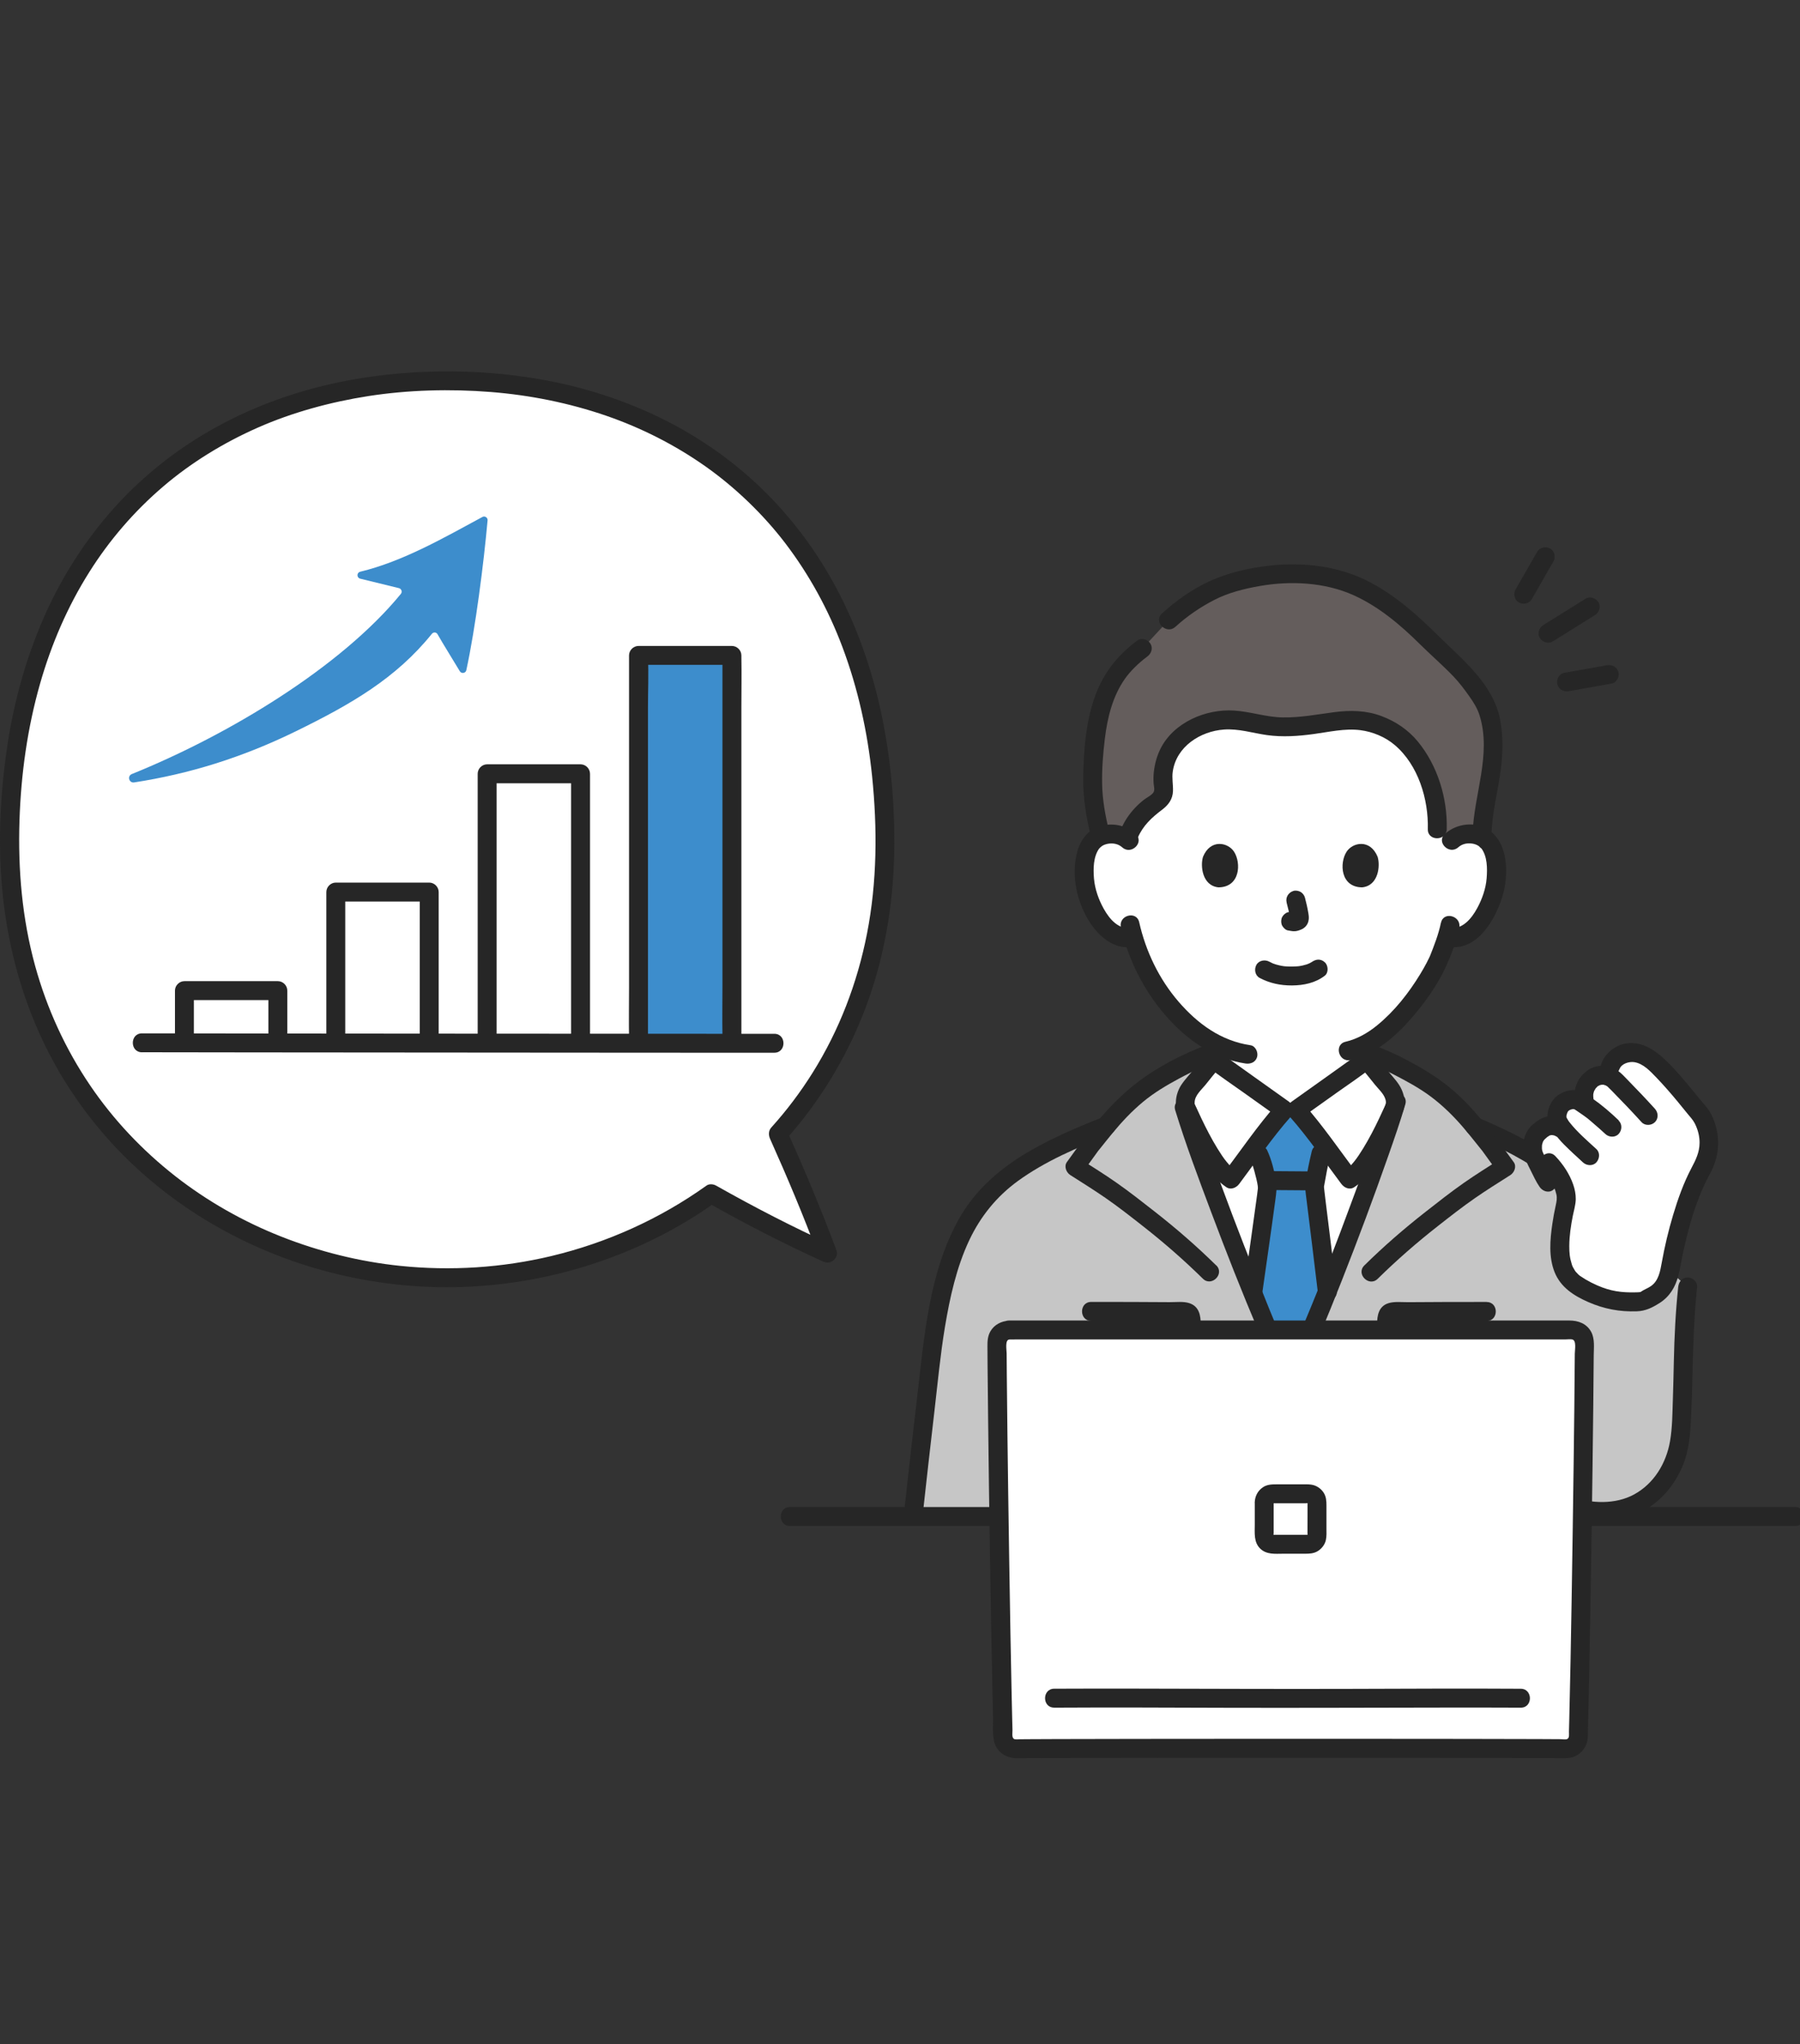
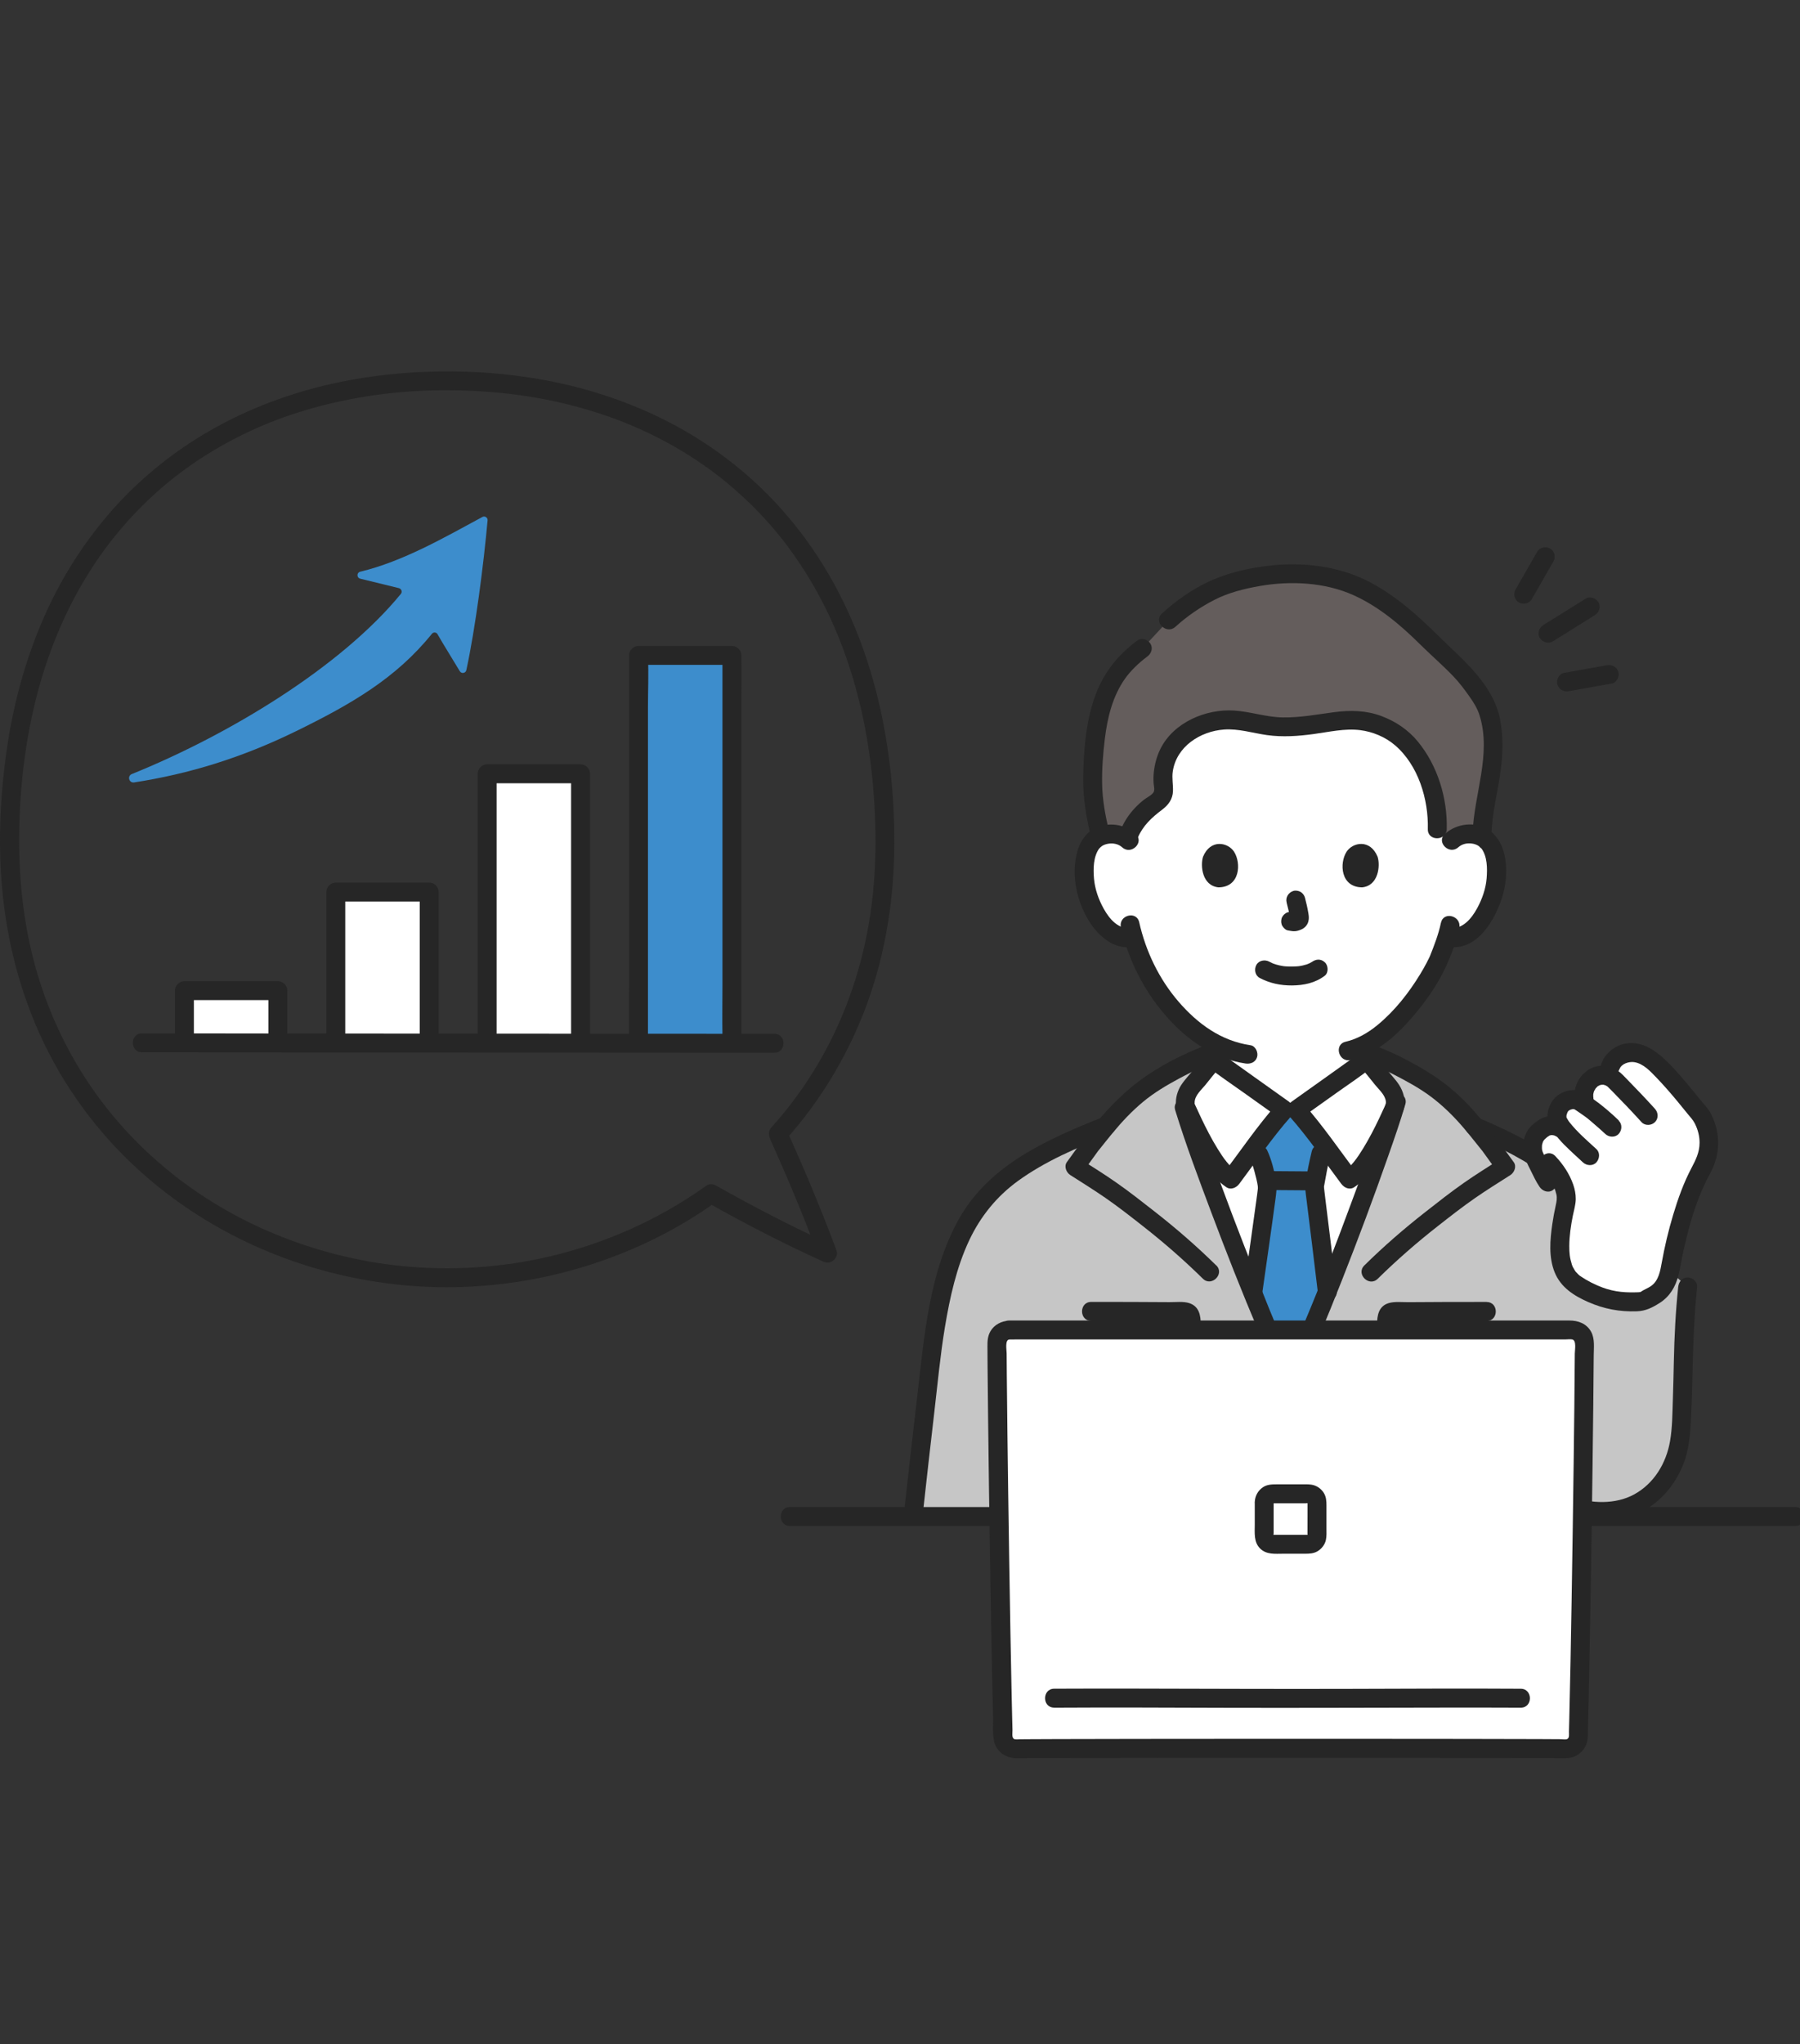
<svg xmlns="http://www.w3.org/2000/svg" width="133" height="151" viewBox="0 0 133 151" fill="none">
  <rect x="0" y="0" width="133" height="151" fill="#333333" stroke="none" />
  <g clip-path="url(#clip0_207_1833)">
    <path d="M90.708 90.767C89.342 87.197 88.081 83.687 87.51 81.82H87.641C87.466 81.351 87.69 80.698 87.999 80.343C88.52 79.74 89.176 78.869 89.706 78.275C89.933 78.458 94.538 81.732 94.888 81.98H95.788C96.137 81.732 100.742 78.456 100.969 78.275C101.502 78.869 102.158 79.743 102.676 80.343C102.982 80.698 103.209 81.348 103.034 81.82C101.642 86.317 97.151 98.233 95.555 101.174H95.089C94.165 99.5 92.359 95.09 90.705 90.767H90.708Z" fill="white" />
    <path d="M106.193 61.245C106.246 59.687 105.887 58.123 105.147 56.655C104.734 55.834 104.186 55.03 103.353 54.383C102.52 53.737 101.367 53.259 100.126 53.206C99.52 53.18 98.914 53.256 98.32 53.34C96.87 53.547 95.39 53.809 93.931 53.641C92.958 53.527 92.037 53.224 91.053 53.18C89.442 53.11 87.881 53.783 86.996 54.727C86.11 55.671 85.836 56.847 85.938 57.975C85.967 58.28 86.017 58.598 85.839 58.877C85.702 59.093 85.443 59.256 85.207 59.428C84.231 60.127 83.559 61.033 83.305 61.994C82.935 61.7 82.472 61.586 82.073 61.601C81.106 61.636 80.695 62.157 80.521 62.463C79.993 63.378 80.017 65.064 80.369 66.107C80.62 66.847 81.03 67.977 82.021 68.787C82.46 69.145 83.122 69.372 83.733 69.215C84.182 70.738 84.995 72.579 86.422 74.286C87.447 75.512 88.522 76.45 89.704 77.07C89.704 77.743 89.704 78.27 89.704 78.27C89.931 78.454 94.537 81.728 94.886 81.975H95.786C96.136 81.728 100.741 78.451 100.968 78.27V77.091C103.764 75.582 105.972 71.781 106.371 70.694C106.508 70.409 106.732 69.818 106.915 69.215C107.012 69.232 107.067 69.241 107.067 69.241C107.641 69.337 108.244 69.118 108.651 68.784C109.642 67.974 110.052 66.844 110.303 66.104C110.658 65.061 110.679 63.375 110.151 62.46C109.974 62.154 109.563 61.63 108.599 61.598C108.156 61.583 107.638 61.72 107.253 62.09L106.19 61.245H106.193Z" fill="white" />
    <path d="M100.97 78.275C101.503 78.87 102.158 79.743 102.676 80.344C102.982 80.699 103.209 81.348 103.035 81.82L103.166 81.389C101.948 85.502 97.206 98.134 95.555 101.172H95.089C93.402 98.114 88.771 85.942 87.51 81.817H87.641C87.466 81.348 87.691 80.696 87.999 80.341C88.521 79.738 89.176 78.867 89.706 78.273L89.287 77.882L88.579 78.156C87.332 78.739 85.672 79.621 84.79 80.259C83.432 81.241 82.564 82.173 81.743 83.166C77.514 84.847 73.957 86.536 71.918 89.632C70.482 91.814 69.626 94.694 69.046 98.449C68.627 101.673 68.004 107.094 67.479 111.885L67.465 112.022C80.339 112.022 103.967 112.022 119.547 112.022C119.547 111.716 119.547 111.521 119.547 111.521C121.67 111.195 123.377 109.369 123.927 107.292C124.178 106.339 124.222 105.349 124.265 104.365C124.428 100.578 124.309 98.702 124.699 95.061L115.023 86.536C113.305 85.228 111.225 84.15 108.974 83.218C108.141 82.205 107.267 81.261 105.886 80.262C105.004 79.624 103.343 78.742 102.097 78.159L101.304 77.885L100.97 78.275Z" fill="#C6C6C6" />
    <path d="M97.753 96.202C97.858 95.945 97.963 95.683 98.067 95.415C97.636 91.754 97.127 87.816 97.127 87.688C97.127 87.443 97.456 85.815 97.593 85.241C97.593 85.241 97.66 84.962 97.77 84.496C97.01 83.491 96.224 82.471 95.787 81.982H94.887C94.418 82.509 93.544 83.642 92.734 84.717C92.921 85.101 93.031 85.329 93.031 85.329C93.218 85.716 93.634 87.289 93.643 87.729C93.646 87.941 93.11 91.681 92.568 95.5C93.585 98.002 94.511 100.122 95.088 101.171H95.554C96.061 100.242 96.856 98.412 97.75 96.202H97.753Z" fill="#3D8DCC" />
    <path d="M68.179 111.883C68.456 109.364 68.739 106.844 69.033 104.328C69.278 102.23 69.473 100.113 69.819 98.03C70.183 95.843 70.673 93.609 71.625 91.593C72.452 89.849 73.641 88.378 75.205 87.239C77.247 85.756 79.603 84.766 81.933 83.837C82.283 83.697 82.53 83.371 82.422 82.978C82.329 82.643 81.916 82.349 81.563 82.488C77.462 84.119 73.099 86.016 70.847 90.052C68.634 94.022 68.293 98.738 67.772 103.163C67.428 106.066 67.102 108.973 66.784 111.88C66.743 112.256 67.134 112.579 67.483 112.579C67.894 112.579 68.141 112.256 68.182 111.88L68.179 111.883Z" fill="#262626" />
    <path d="M132.651 111.32H58.368C57.468 111.32 57.468 112.718 58.368 112.718H132.651C133.551 112.718 133.551 111.32 132.651 111.32Z" fill="#262626" />
    <path d="M124.001 95.06C123.806 96.892 123.718 98.724 123.678 100.565C123.657 101.509 123.637 102.452 123.605 103.399C123.57 104.413 123.57 105.449 123.398 106.451C123.115 108.077 122.221 109.58 120.745 110.386C119.364 111.141 117.552 111.077 116.108 110.544C114.479 109.941 113.029 108.884 111.68 107.817C111.383 107.584 110.981 107.529 110.693 107.817C110.451 108.059 110.396 108.572 110.693 108.805C112.056 109.883 113.46 110.902 115.056 111.61C116.745 112.361 118.755 112.612 120.535 111.997C122.329 111.377 123.681 109.912 124.374 108.17C124.784 107.136 124.886 106.003 124.942 104.902C124.997 103.81 125.029 102.717 125.052 101.622C125.102 99.429 125.169 97.244 125.399 95.06C125.44 94.684 125.049 94.361 124.7 94.361C124.289 94.361 124.042 94.681 124.001 95.06Z" fill="#262626" />
    <path d="M108.785 83.887C110.855 84.746 112.88 85.783 114.674 87.137C114.977 87.364 115.455 87.184 115.629 86.887C115.839 86.528 115.682 86.159 115.379 85.931C113.483 84.498 111.342 83.447 109.157 82.541C108.808 82.395 108.388 82.698 108.298 83.03C108.187 83.432 108.435 83.744 108.787 83.889L108.785 83.887Z" fill="#262626" />
    <path d="M89.212 77.779C88.874 78.161 88.557 78.557 88.24 78.956C87.925 79.349 87.555 79.725 87.278 80.147C87.002 80.57 86.844 81.12 86.894 81.624C86.923 81.907 87.028 82.145 87.144 82.399C87.686 83.59 88.254 84.781 88.974 85.88C89.422 86.561 89.926 87.24 90.613 87.694C90.954 87.918 91.353 87.732 91.569 87.444C92.821 85.772 94.004 84.036 95.381 82.475C95.699 82.116 95.62 81.647 95.239 81.376C94.368 80.759 93.5 80.142 92.632 79.521C92.07 79.119 91.507 78.72 90.948 78.318C90.756 78.181 90.564 78.041 90.372 77.905C90.29 77.846 89.926 77.567 90.197 77.782C89.903 77.546 89.498 77.494 89.209 77.782C88.965 78.027 88.912 78.534 89.209 78.77C90.063 79.448 90.977 80.054 91.863 80.686C92.748 81.318 93.64 81.953 94.531 82.585L94.388 81.487C92.929 83.139 91.677 84.977 90.354 86.739L91.309 86.488C91.275 86.465 91.243 86.442 91.207 86.418C91.263 86.462 91.26 86.459 91.196 86.407C91.126 86.346 91.056 86.284 90.992 86.217C90.867 86.092 90.747 85.958 90.634 85.821C90.404 85.542 90.165 85.175 89.955 84.834C89.515 84.117 89.128 83.366 88.767 82.609C88.641 82.344 88.519 82.079 88.397 81.811C88.356 81.723 88.309 81.633 88.274 81.543C88.266 81.522 88.251 81.502 88.245 81.481C88.28 81.636 88.269 81.42 88.272 81.385C88.306 80.89 88.778 80.491 89.067 80.136C89.437 79.675 89.801 79.212 90.194 78.77C90.788 78.097 89.804 77.106 89.207 77.782L89.212 77.779Z" fill="#262626" />
    <path d="M100.479 78.77C100.87 79.213 101.237 79.676 101.606 80.136C101.895 80.495 102.367 80.894 102.402 81.386C102.402 81.421 102.39 81.636 102.428 81.482C102.422 81.502 102.407 81.523 102.399 81.543C102.364 81.633 102.317 81.721 102.276 81.811C102.154 82.079 102.032 82.344 101.906 82.609C101.545 83.369 101.158 84.118 100.718 84.835C100.508 85.175 100.27 85.542 100.039 85.822C99.926 85.959 99.809 86.093 99.681 86.218C99.614 86.282 99.547 86.346 99.477 86.407C99.413 86.46 99.41 86.463 99.466 86.419C99.434 86.442 99.399 86.466 99.364 86.489L100.319 86.739C99 84.98 97.744 83.139 96.285 81.488L96.142 82.586C97.034 81.954 97.922 81.319 98.81 80.687C99.699 80.055 100.613 79.449 101.464 78.77C101.761 78.534 101.708 78.028 101.464 77.783C101.172 77.492 100.771 77.547 100.476 77.783C100.744 77.57 100.383 77.847 100.302 77.905C100.109 78.045 99.917 78.182 99.725 78.319C99.166 78.721 98.603 79.123 98.041 79.522C97.173 80.139 96.305 80.76 95.434 81.377C95.053 81.648 94.977 82.117 95.292 82.475C96.669 84.036 97.852 85.772 99.105 87.444C99.32 87.733 99.716 87.922 100.06 87.695C101.283 86.885 102.046 85.408 102.699 84.135C102.97 83.608 103.22 83.075 103.465 82.536C103.532 82.388 103.605 82.239 103.669 82.088C103.875 81.581 103.791 81.001 103.578 80.509C103.354 79.988 102.938 79.58 102.585 79.146C102.215 78.686 101.851 78.223 101.458 77.78C100.861 77.104 99.873 78.097 100.471 78.767L100.479 78.77Z" fill="#262626" />
    <path d="M96.992 86.529C95.912 86.529 94.831 86.505 93.751 86.505C93.383 86.505 93.034 86.826 93.051 87.204C93.069 87.583 93.357 87.903 93.751 87.903C94.831 87.903 95.912 87.927 96.992 87.927C97.359 87.927 97.709 87.606 97.691 87.228C97.674 86.849 97.385 86.529 96.992 86.529Z" fill="#262626" />
    <path d="M96.921 85.055C96.743 85.801 96.583 86.561 96.472 87.319C96.408 87.758 96.481 88.163 96.536 88.606C96.816 90.875 97.101 93.147 97.369 95.419C97.413 95.794 97.658 96.118 98.068 96.118C98.412 96.118 98.811 95.797 98.767 95.419C98.502 93.17 98.22 90.924 97.943 88.679C97.911 88.419 97.879 88.157 97.85 87.898C97.844 87.837 97.835 87.773 97.83 87.712C97.83 87.697 97.83 87.68 97.83 87.665C97.806 87.499 97.803 87.787 97.83 87.639C97.961 86.899 98.098 86.159 98.269 85.428C98.476 84.554 97.128 84.179 96.921 85.055Z" fill="#262626" />
    <path d="M92.428 85.683C92.457 85.744 92.452 85.733 92.414 85.645C92.428 85.683 92.443 85.721 92.454 85.756C92.475 85.823 92.498 85.89 92.522 85.954C92.58 86.14 92.635 86.33 92.688 86.519C92.79 86.892 92.888 87.27 92.944 87.655C92.924 87.509 92.947 87.704 92.944 87.76C92.944 87.818 92.932 87.873 92.926 87.932C92.915 88.039 92.9 88.147 92.886 88.255C92.877 88.325 92.868 88.395 92.856 88.468C92.854 88.491 92.824 88.709 92.839 88.599C92.545 90.795 92.224 92.988 91.913 95.184C91.86 95.557 92.003 95.936 92.402 96.043C92.728 96.134 93.209 95.933 93.261 95.554C93.588 93.247 93.925 90.943 94.234 88.636C94.301 88.138 94.365 87.719 94.278 87.218C94.15 86.464 93.955 85.671 93.634 84.975C93.477 84.632 92.982 84.547 92.679 84.725C92.326 84.931 92.268 85.336 92.428 85.68V85.683Z" fill="#262626" />
    <path d="M102.494 81.204C101.733 83.767 100.796 86.286 99.866 88.791C98.76 91.788 97.615 94.777 96.374 97.722C96.403 97.655 96.313 97.87 96.301 97.896C96.269 97.972 96.234 98.051 96.202 98.129C96.135 98.29 96.065 98.447 95.996 98.607C95.87 98.895 95.742 99.184 95.611 99.472C95.404 99.927 95.192 100.381 94.953 100.821L95.556 100.474H95.09L95.692 100.818C94.519 98.68 93.697 96.463 92.8 94.218C91.624 91.276 90.496 88.311 89.433 85.325C88.996 84.102 88.565 82.873 88.184 81.632C87.921 80.776 86.57 81.14 86.835 82.005C87.616 84.547 88.559 87.047 89.494 89.537C90.607 92.493 91.757 95.441 93.004 98.345C93.464 99.417 93.924 100.5 94.487 101.526C94.603 101.741 94.848 101.869 95.09 101.872H95.556C95.794 101.875 96.045 101.741 96.159 101.529C96.639 100.637 97.038 99.702 97.437 98.77C98.037 97.369 98.608 95.957 99.165 94.538C100.362 91.5 101.506 88.442 102.584 85.363C103.024 84.111 103.461 82.852 103.836 81.579C104.093 80.714 102.744 80.344 102.488 81.207L102.494 81.204Z" fill="#262626" />
    <path d="M109.844 96.169C107.91 96.169 105.973 96.169 104.039 96.187C103.581 96.19 103.031 96.123 102.594 96.26C101.866 96.487 101.752 97.168 101.749 97.83C101.749 98.444 101.738 99.059 101.749 99.671C101.761 100.396 102.218 100.938 102.961 100.984C104.193 101.063 105.448 101.004 106.683 101.004C107.583 101.004 107.583 99.606 106.683 99.606C105.731 99.606 104.776 99.601 103.823 99.595C103.599 99.595 103.375 99.592 103.15 99.589C103.118 99.589 103.037 99.574 103.008 99.589C102.906 99.638 103.025 99.554 103.054 99.612C103.054 99.609 103.153 99.729 103.136 99.723C103.153 99.802 103.159 99.784 103.15 99.671V99.569C103.15 99.044 103.15 98.523 103.15 97.999C103.15 97.87 103.15 97.742 103.15 97.614C103.15 97.57 103.162 97.506 103.15 97.466C103.121 97.355 103.165 97.48 103.124 97.512C103.028 97.588 102.9 97.594 103.072 97.6C103.162 97.6 103.255 97.6 103.345 97.597C103.768 97.591 104.193 97.588 104.615 97.585C105.539 97.579 106.459 97.576 107.382 97.573C108.204 97.573 109.025 97.573 109.847 97.573C110.747 97.573 110.747 96.175 109.847 96.175L109.844 96.169Z" fill="#262626" />
    <path d="M80.626 97.569C82.17 97.569 83.714 97.569 85.254 97.577C85.677 97.577 86.099 97.583 86.522 97.586C86.696 97.586 86.871 97.589 87.046 97.592C87.139 97.592 87.232 97.592 87.325 97.595C87.363 97.595 87.401 97.595 87.439 97.595C87.544 97.6 87.538 97.595 87.419 97.574C87.363 97.49 87.34 97.338 87.323 97.51C87.314 97.612 87.323 97.723 87.323 97.825C87.323 98.099 87.323 98.372 87.323 98.646C87.323 98.879 87.323 99.115 87.323 99.348C87.323 99.45 87.308 99.564 87.323 99.666C87.314 99.794 87.323 99.797 87.349 99.671C87.386 99.613 87.439 99.584 87.509 99.584C87.133 99.622 86.81 99.878 86.81 100.283C86.81 100.633 87.13 101.02 87.509 100.982C88.252 100.909 88.703 100.414 88.721 99.668C88.735 99.057 88.721 98.439 88.721 97.828C88.721 97.161 88.604 96.497 87.876 96.258C87.442 96.115 86.883 96.188 86.431 96.185C84.497 96.168 82.56 96.168 80.626 96.168C79.726 96.168 79.726 97.566 80.626 97.566V97.569Z" fill="#262626" />
    <path d="M96 105.196V101.174C96 100.807 95.679 100.457 95.301 100.475C94.922 100.492 94.602 100.781 94.602 101.174V105.196C94.602 105.563 94.922 105.913 95.301 105.895C95.679 105.878 96 105.589 96 105.196Z" fill="#262626" />
    <path d="M101.8 94.457C103.204 93.077 104.683 91.786 106.233 90.572C107.142 89.858 108.053 89.144 109.003 88.486C109.853 87.898 110.727 87.353 111.598 86.8C111.892 86.61 112.079 86.159 111.848 85.844C111.045 84.732 110.235 83.639 109.355 82.585C108.621 81.703 107.82 80.884 106.917 80.173C106.009 79.454 105.027 78.868 104.005 78.33C103.183 77.896 102.368 77.514 101.491 77.211C100.64 76.917 100.273 78.266 101.118 78.56C101.357 78.641 101.596 78.72 101.832 78.807C101.89 78.828 101.922 78.845 101.84 78.807C101.957 78.86 102.073 78.918 102.19 78.973C102.455 79.102 102.717 79.233 102.976 79.367C103.911 79.85 104.852 80.354 105.697 80.983C106.594 81.65 107.395 82.436 108.12 83.284C108.461 83.68 108.787 84.088 109.113 84.496C109.195 84.598 109.277 84.7 109.358 84.802C109.393 84.845 109.428 84.889 109.466 84.936C109.48 84.95 109.6 85.102 109.504 84.976C109.542 85.026 109.577 85.078 109.614 85.131L110.64 86.549L110.89 85.594C109.984 86.174 109.07 86.742 108.184 87.359C107.209 88.04 106.271 88.78 105.333 89.514C103.751 90.752 102.239 92.063 100.809 93.473C100.169 94.105 101.156 95.092 101.797 94.46L101.8 94.457Z" fill="#262626" />
    <path d="M89.864 93.47C88.431 92.061 86.922 90.75 85.34 89.512C84.402 88.778 83.464 88.038 82.489 87.357C81.606 86.739 80.692 86.171 79.783 85.592L80.033 86.547L80.919 85.321C80.986 85.23 81.05 85.14 81.114 85.05C81.129 85.029 81.143 85.009 81.158 84.989C81.166 84.977 81.187 84.951 81.152 84.997C81.102 85.061 81.23 84.904 81.242 84.89C81.574 84.476 81.903 84.059 82.241 83.652C82.914 82.839 83.636 82.073 84.449 81.397C85.267 80.716 86.176 80.177 87.111 79.673C87.662 79.376 88.227 79.105 88.786 78.825C88.888 78.773 88.704 78.852 88.853 78.793C88.931 78.761 89.007 78.732 89.086 78.703L89.473 78.555C89.826 78.418 90.067 78.086 89.963 77.695C89.869 77.36 89.456 77.069 89.103 77.206C87.356 77.882 85.605 78.761 84.111 79.897C82.468 81.147 81.073 82.734 79.867 84.403L78.83 85.839C78.603 86.154 78.787 86.608 79.081 86.795C79.952 87.351 80.826 87.896 81.676 88.481C82.626 89.139 83.537 89.853 84.446 90.567C85.996 91.781 87.475 93.071 88.879 94.452C89.52 95.084 90.51 94.097 89.867 93.465L89.864 93.47Z" fill="#262626" />
    <path d="M95.362 98.124C86.504 98.189 77.69 98.241 74.559 98.25C74.061 98.25 73.659 98.655 73.662 99.153C73.68 104.238 73.924 121.837 74.114 128.306C74.128 128.801 74.536 129.188 75.031 129.18C77.859 129.136 86.621 129.162 95.365 129.194C104.108 129.165 112.87 129.136 115.698 129.18C116.193 129.188 116.601 128.798 116.616 128.306C116.802 121.837 117.047 104.238 117.067 99.153C117.067 98.655 116.668 98.25 116.17 98.25C113.039 98.238 104.225 98.189 95.368 98.124H95.362Z" fill="white" />
    <path d="M74.557 97.55C73.995 97.582 73.465 97.841 73.177 98.345C72.981 98.689 72.958 99.056 72.961 99.438C72.961 99.921 72.967 100.408 72.97 100.891C72.981 102.208 72.993 103.524 73.011 104.841C73.049 108.225 73.095 111.613 73.15 114.997C73.203 118.277 73.255 121.554 73.328 124.83C73.343 125.492 73.357 126.153 73.375 126.814C73.389 127.397 73.322 128.064 73.456 128.632C73.646 129.435 74.359 129.878 75.151 129.872C75.335 129.872 75.516 129.869 75.699 129.867C77.205 129.858 78.711 129.855 80.219 129.852C82.62 129.846 85.02 129.846 87.42 129.843C90.239 129.843 93.059 129.84 95.878 129.843C98.683 129.843 101.488 129.843 104.29 129.846C106.606 129.846 108.921 129.852 111.237 129.855C112.603 129.858 113.969 129.858 115.335 129.869C115.632 129.869 115.926 129.884 116.215 129.791C116.724 129.628 117.132 129.194 117.266 128.675C117.348 128.361 117.324 128.005 117.333 127.679C117.368 126.389 117.394 125.098 117.42 123.808C117.49 120.435 117.546 117.059 117.595 113.687C117.645 110.381 117.691 107.075 117.726 103.769C117.741 102.563 117.752 101.357 117.758 100.148C117.761 99.572 117.854 98.899 117.569 98.377C117.234 97.766 116.619 97.541 115.961 97.541C114.68 97.539 113.398 97.539 112.116 97.539C109.853 97.539 107.59 97.539 105.327 97.539C102.534 97.539 99.74 97.539 96.947 97.539C94.154 97.539 91.198 97.539 88.323 97.539C85.826 97.539 83.327 97.539 80.831 97.539C79.136 97.539 77.441 97.539 75.746 97.541C75.35 97.541 74.956 97.541 74.56 97.541C73.66 97.541 73.66 98.942 74.56 98.94C75.661 98.937 76.762 98.937 77.863 98.937C79.96 98.937 82.055 98.937 84.152 98.937C86.823 98.937 89.496 98.937 92.167 98.937H100.655C103.224 98.937 105.79 98.937 108.356 98.937C110.244 98.937 112.128 98.937 114.015 98.937C114.572 98.937 115.131 98.937 115.687 98.937C115.836 98.937 116.016 98.91 116.165 98.937C116.503 99.004 116.36 99.711 116.36 99.988C116.343 102.665 116.311 105.342 116.276 108.016C116.232 111.441 116.18 114.863 116.124 118.289C116.075 121.225 116.022 124.161 115.949 127.097C115.944 127.367 115.935 127.638 115.929 127.909C115.923 128.084 115.982 128.366 115.801 128.454C115.682 128.512 115.443 128.468 115.306 128.466C114.779 128.46 114.248 128.46 113.721 128.457C111.875 128.451 110.025 128.448 108.178 128.445C105.636 128.442 103.09 128.439 100.547 128.439C97.739 128.439 94.929 128.439 92.121 128.439C89.476 128.439 86.834 128.439 84.189 128.445C82.142 128.445 80.094 128.451 78.05 128.457C77.385 128.457 76.719 128.46 76.054 128.466C75.836 128.466 75.615 128.466 75.396 128.471C75.256 128.471 74.997 128.515 74.898 128.431C74.752 128.308 74.814 127.976 74.811 127.799C74.802 127.525 74.796 127.248 74.79 126.974C74.776 126.348 74.761 125.719 74.747 125.093C74.715 123.596 74.685 122.098 74.659 120.601C74.598 117.179 74.546 113.756 74.496 110.337C74.455 107.383 74.417 104.43 74.391 101.477C74.388 100.976 74.382 100.472 74.38 99.971C74.38 99.735 74.24 98.966 74.575 98.945C75.469 98.893 75.475 97.495 74.575 97.547L74.557 97.55Z" fill="#262626" />
    <path d="M77.894 126.138C82.167 126.112 86.44 126.135 90.71 126.147C95.885 126.161 101.061 126.138 106.237 126.132C108.282 126.129 110.324 126.126 112.368 126.138C113.268 126.144 113.268 124.746 112.368 124.74C108.192 124.714 104.018 124.737 99.841 124.749C94.613 124.766 89.387 124.74 84.159 124.731C82.071 124.728 79.982 124.725 77.894 124.737C76.994 124.743 76.994 126.141 77.894 126.135V126.138Z" fill="#262626" />
    <path d="M92.713 110.968C92.713 111.516 92.713 112.064 92.713 112.611C92.713 113.229 92.628 113.907 93.109 114.382C93.575 114.845 94.213 114.769 94.81 114.767C95.349 114.767 95.888 114.767 96.426 114.767C96.744 114.767 97.05 114.755 97.332 114.595C97.638 114.423 97.891 114.105 97.967 113.762C98.031 113.47 98.011 113.159 98.011 112.862C98.011 112.573 98.011 112.285 98.011 111.997C98.011 111.734 98.011 111.469 98.011 111.207C98.011 110.878 97.993 110.558 97.81 110.269C97.603 109.943 97.265 109.716 96.881 109.664C96.63 109.629 96.374 109.643 96.121 109.643H94.318C93.968 109.643 93.621 109.652 93.319 109.856C92.934 110.115 92.73 110.511 92.71 110.968C92.692 111.335 93.042 111.685 93.409 111.667C93.802 111.65 94.09 111.362 94.108 110.968C94.117 110.791 94.067 111.111 94.12 110.945L94.091 111.018C94.131 110.954 94.125 110.96 94.07 111.035C94.117 111.006 94.149 111 94.044 111.047C94.189 110.98 93.901 111.047 94.064 111.035C93.866 111.053 94.137 111.041 94.187 111.041H96.482C96.54 111.041 96.683 111.018 96.735 111.041L96.654 111.035C96.729 111.059 96.721 111.056 96.63 111.021C96.773 111.079 96.531 110.963 96.648 111.035L96.601 110.974C96.639 111.041 96.639 111.032 96.601 110.945C96.651 111.105 96.616 110.797 96.613 110.968C96.613 111.056 96.613 111.146 96.613 111.236C96.613 111.458 96.613 111.679 96.613 111.903C96.613 112.364 96.613 112.821 96.61 113.281C96.61 113.301 96.624 113.433 96.61 113.447L96.624 113.368C96.619 113.403 96.61 113.435 96.598 113.47C96.63 113.441 96.619 113.336 96.598 113.441L96.645 113.38C96.59 113.433 96.598 113.43 96.671 113.368C96.511 113.409 96.782 113.351 96.674 113.374C96.572 113.398 96.849 113.38 96.674 113.374C96.572 113.374 96.47 113.374 96.368 113.374C95.928 113.374 95.489 113.374 95.049 113.374C94.833 113.374 94.618 113.374 94.402 113.374C94.315 113.374 94.227 113.374 94.14 113.374C94.105 113.374 94.018 113.389 93.989 113.374C94.076 113.389 94.096 113.389 94.044 113.374C93.994 113.36 94.009 113.366 94.091 113.395C93.933 113.328 94.21 113.473 94.07 113.38C94.125 113.456 94.131 113.465 94.091 113.398L94.12 113.47L94.105 113.421C94.088 113.342 94.09 113.354 94.108 113.447C94.088 113.427 94.108 113.258 94.108 113.226C94.108 112.978 94.108 112.731 94.108 112.486C94.108 111.982 94.108 111.478 94.108 110.971C94.108 110.604 93.785 110.255 93.409 110.272C93.03 110.29 92.71 110.578 92.71 110.971L92.713 110.968Z" fill="#262626" />
    <path d="M86.352 45.804C87.381 44.857 89.017 43.782 90.124 43.363C93.876 41.947 98.315 42.017 101.361 43.881C104.443 45.766 104.828 46.669 107.507 49.095C108.259 49.777 108.844 50.61 109.424 51.443C110.376 52.815 110.432 54.95 110.225 56.604C110.009 58.349 109.502 60.061 109.511 61.824C109.281 61.698 108.987 61.608 108.602 61.596C108.16 61.582 107.641 61.719 107.257 62.089L106.194 61.244C106.246 59.686 105.888 58.121 105.148 56.654C104.734 55.832 104.187 55.028 103.354 54.382C102.521 53.735 101.367 53.257 100.126 53.205C99.521 53.179 98.915 53.254 98.321 53.339C96.87 53.546 95.391 53.808 93.931 53.639C92.958 53.525 92.038 53.222 91.053 53.179C89.443 53.109 87.882 53.782 86.996 54.725C86.111 55.669 85.837 56.846 85.939 57.973C85.968 58.279 86.017 58.596 85.84 58.876C85.703 59.091 85.444 59.255 85.208 59.426C84.232 60.128 83.559 61.031 83.306 61.992C82.936 61.698 82.473 61.585 82.074 61.599C81.771 61.611 81.523 61.669 81.319 61.754C80.871 59.98 80.678 58.652 80.748 57.02C80.952 52.185 81.814 49.788 84.407 47.904L86.355 45.807L86.352 45.804Z" fill="#645D5C" />
    <path d="M81.945 61.371C81.665 60.229 81.458 59.084 81.435 57.91C81.414 56.798 81.502 55.671 81.636 54.567C81.828 52.985 82.21 51.447 83.11 50.151C83.514 49.571 84.158 48.948 84.758 48.508C85.061 48.287 85.213 47.902 85.009 47.553C84.834 47.253 84.359 47.078 84.053 47.302C82.664 48.322 81.618 49.595 80.992 51.211C80.243 53.145 80.072 55.353 80.037 57.409C80.013 58.877 80.249 60.322 80.596 61.743C80.809 62.617 82.157 62.247 81.945 61.371Z" fill="#262626" />
    <path d="M86.848 46.301C87.711 45.514 88.695 44.842 89.732 44.309C90.769 43.776 91.957 43.481 93.102 43.283C95.368 42.89 97.885 43.01 100.005 43.962C101.858 44.795 103.451 46.135 104.881 47.55C105.699 48.36 106.576 49.117 107.374 49.945C107.817 50.405 108.198 50.915 108.565 51.433C108.886 51.888 109.165 52.327 109.329 52.86C110.217 55.735 108.906 58.671 108.81 61.555C108.781 62.455 110.179 62.455 110.208 61.555C110.258 60.037 110.651 58.566 110.861 57.069C111.044 55.776 111.091 54.471 110.846 53.181C110.342 50.533 108.105 48.771 106.294 46.98C104.761 45.465 103.165 44.032 101.246 43.015C98.974 41.81 96.28 41.492 93.749 41.789C92.26 41.964 90.757 42.299 89.388 42.925C88.104 43.511 86.898 44.367 85.858 45.313C85.191 45.919 86.181 46.907 86.846 46.301H86.848Z" fill="#262626" />
    <path d="M84.072 61.874C84.459 60.977 85.103 60.386 85.869 59.809C86.335 59.456 86.649 59.037 86.67 58.434C86.687 57.948 86.582 57.476 86.655 56.987C86.923 55.146 88.685 54.013 90.442 53.888C91.525 53.812 92.553 54.147 93.616 54.298C94.767 54.458 95.909 54.377 97.056 54.222C98.189 54.071 99.366 53.788 100.514 53.934C101.428 54.051 102.354 54.435 103.059 55.035C104.792 56.506 105.556 59.037 105.5 61.245C105.477 62.145 106.875 62.145 106.898 61.245C106.957 58.956 106.225 56.556 104.763 54.776C104.055 53.914 103.123 53.287 102.084 52.897C100.959 52.472 99.78 52.449 98.6 52.603C97.333 52.769 96.069 53.014 94.784 52.993C93.564 52.976 92.405 52.565 91.193 52.486C89.099 52.349 86.728 53.357 85.752 55.297C85.475 55.851 85.321 56.424 85.254 57.039C85.225 57.313 85.222 57.587 85.24 57.86C85.254 58.064 85.344 58.361 85.225 58.536C85.076 58.758 84.727 58.912 84.52 59.078C84.284 59.264 84.06 59.465 83.856 59.684C83.448 60.121 83.105 60.616 82.869 61.166C82.72 61.513 82.767 61.915 83.119 62.122C83.413 62.294 83.926 62.221 84.074 61.871L84.072 61.874Z" fill="#262626" />
    <path d="M93.079 72.237C93.821 72.631 94.622 72.797 95.464 72.791C96.332 72.785 97.194 72.607 97.89 72.069C98.179 71.844 98.147 71.314 97.89 71.081C97.585 70.799 97.212 70.839 96.903 71.081C97.118 70.912 96.97 71.029 96.915 71.064C96.868 71.093 96.819 71.122 96.769 71.148C96.705 71.183 96.542 71.221 96.737 71.169C96.67 71.186 96.603 71.221 96.539 71.241C96.355 71.3 96.169 71.338 95.98 71.37C96.085 71.352 96.017 71.364 95.951 71.37C95.895 71.375 95.84 71.378 95.784 71.384C95.653 71.393 95.519 71.396 95.388 71.396C95.269 71.396 95.152 71.39 95.033 71.384C94.978 71.381 94.925 71.375 94.87 71.37C94.847 71.37 94.646 71.332 94.814 71.364C94.64 71.332 94.465 71.3 94.293 71.247C94.22 71.227 94.15 71.201 94.078 71.174C93.909 71.116 94.203 71.236 94.049 71.163C93.958 71.119 93.871 71.075 93.783 71.032C93.46 70.86 93.009 70.939 92.828 71.282C92.656 71.606 92.735 72.057 93.079 72.237Z" fill="#262626" />
    <path d="M95.067 66.672C95.169 67.062 95.268 67.455 95.327 67.854L95.3 67.668C95.306 67.723 95.309 67.776 95.306 67.831L95.332 67.645C95.33 67.671 95.324 67.694 95.315 67.717L95.385 67.551C95.376 67.569 95.37 67.584 95.359 67.598L95.469 67.455C95.458 67.47 95.446 67.481 95.431 67.493L95.574 67.382C95.545 67.403 95.513 67.417 95.481 67.432L95.647 67.362C95.595 67.382 95.545 67.4 95.49 67.409L95.676 67.382C95.627 67.388 95.577 67.388 95.528 67.382L95.714 67.409C95.659 67.4 95.603 67.388 95.548 67.38C95.455 67.35 95.362 67.347 95.268 67.368C95.175 67.371 95.088 67.4 95.009 67.452C94.864 67.537 94.727 67.703 94.689 67.869C94.648 68.047 94.657 68.248 94.759 68.408C94.849 68.548 95 68.705 95.175 68.728C95.309 68.746 95.443 68.781 95.58 68.786C95.796 68.795 95.994 68.728 96.186 68.641C96.425 68.53 96.614 68.312 96.675 68.052C96.731 67.834 96.707 67.647 96.669 67.429C96.605 67.047 96.518 66.672 96.419 66.299C96.375 66.13 96.247 65.97 96.099 65.882C95.95 65.795 95.729 65.757 95.56 65.812C95.196 65.929 94.971 66.293 95.07 66.672H95.067Z" fill="#262626" />
    <path d="M88.886 63.302C88.688 63.943 88.817 65.419 90.031 65.545C91.636 65.536 91.723 63.751 91.182 62.912C90.739 62.224 89.437 61.939 88.883 63.302H88.886Z" fill="#262626" />
    <path d="M101.794 63.302C101.992 63.943 101.864 65.419 100.649 65.545C99.044 65.536 98.957 63.751 99.499 62.912C99.942 62.224 101.244 61.939 101.797 63.302H101.794Z" fill="#262626" />
    <path d="M83.918 61.6C83.105 60.872 81.94 60.7 80.947 61.163C80.23 61.498 79.796 62.174 79.595 62.919C79.126 64.667 79.572 66.697 80.568 68.191C81.244 69.202 82.31 70.12 83.609 69.948C83.985 69.898 84.308 69.662 84.308 69.249C84.308 68.911 83.985 68.5 83.609 68.55C82.639 68.678 81.981 67.894 81.55 67.12C81.174 66.444 80.897 65.663 80.833 64.891C80.775 64.172 80.778 63.281 81.223 62.669C81.252 62.631 81.247 62.637 81.209 62.692C81.238 62.66 81.267 62.625 81.299 62.596C81.314 62.584 81.454 62.471 81.386 62.517C81.532 62.416 81.684 62.36 81.855 62.328C82.234 62.258 82.633 62.331 82.924 62.593C83.591 63.193 84.585 62.206 83.912 61.606L83.918 61.6Z" fill="#262626" />
    <path d="M107.751 62.587C108.027 62.337 108.403 62.258 108.767 62.311C108.957 62.337 109.134 62.401 109.289 62.512C109.245 62.483 109.53 62.762 109.437 62.64C109.906 63.24 109.903 64.166 109.845 64.886C109.784 65.643 109.516 66.403 109.155 67.07C108.726 67.862 108.059 68.678 107.072 68.547C106.696 68.497 106.373 68.905 106.373 69.246C106.373 69.665 106.696 69.895 107.072 69.945C109.198 70.228 110.509 67.886 111.025 66.164C111.479 64.641 111.476 62.288 109.996 61.303C109.003 60.642 107.626 60.825 106.763 61.597C106.093 62.2 107.084 63.185 107.751 62.585V62.587Z" fill="#262626" />
    <path d="M106.469 68.159C106.291 69.024 105.953 69.875 105.662 70.612C105.621 70.71 105.729 70.469 105.662 70.612C105.639 70.661 105.615 70.71 105.592 70.76C105.534 70.882 105.473 71.005 105.408 71.127C105.263 71.407 105.106 71.677 104.942 71.948C104.086 73.355 103.043 74.683 101.765 75.729C101.069 76.3 100.285 76.749 99.42 76.95C98.543 77.153 98.916 78.502 99.793 78.298C101.616 77.876 103.137 76.55 104.328 75.164C105.315 74.016 106.236 72.726 106.865 71.34C106.911 71.241 106.952 71.139 106.996 71.037C107.007 71.008 107.069 70.862 107.028 70.958C106.987 71.057 107.031 70.955 107.04 70.938C107.08 70.85 107.118 70.757 107.153 70.667C107.203 70.544 107.252 70.419 107.299 70.297C107.514 69.723 107.701 69.135 107.823 68.532C108.004 67.655 106.658 67.279 106.474 68.159H106.469Z" fill="#262626" />
    <path d="M82.825 68.487C83.366 70.879 84.49 73.116 86.093 74.974C87.642 76.771 89.637 78.201 92.029 78.557C92.401 78.612 92.78 78.463 92.888 78.067C92.978 77.738 92.774 77.263 92.398 77.208C90.217 76.885 88.496 75.626 87.08 73.987C85.635 72.309 84.659 70.27 84.173 68.118C83.975 67.241 82.626 67.611 82.825 68.49V68.487Z" fill="#262626" />
    <path d="M117.146 44.232C116.107 44.878 115.067 45.525 114.03 46.172C113.718 46.364 113.57 46.803 113.779 47.127C113.98 47.438 114.403 47.584 114.735 47.377C115.774 46.731 116.814 46.084 117.851 45.434C118.163 45.242 118.311 44.803 118.102 44.479C117.901 44.167 117.478 44.022 117.146 44.229V44.232Z" fill="#262626" />
    <path d="M118.723 49.141C117.669 49.327 116.617 49.517 115.563 49.703C115.201 49.767 114.966 50.227 115.073 50.562C115.199 50.95 115.545 51.119 115.933 51.052L119.093 50.49C119.454 50.425 119.69 49.965 119.582 49.63C119.457 49.243 119.11 49.074 118.723 49.141Z" fill="#262626" />
    <path d="M113.577 40.764C113.044 41.693 112.513 42.619 111.98 43.548C111.8 43.866 111.896 44.326 112.231 44.504C112.563 44.678 112.994 44.591 113.186 44.253C113.719 43.324 114.249 42.398 114.782 41.468C114.963 41.151 114.867 40.691 114.532 40.513C114.2 40.338 113.769 40.426 113.577 40.764Z" fill="#262626" />
    <path d="M126.275 84.616C126.29 84.363 126.281 84.115 126.246 83.882C126.191 83.492 125.894 82.653 125.699 82.411C124.665 81.127 123.77 80.005 122.719 78.933C122.495 78.706 122.168 78.429 121.921 78.228C121.472 77.867 120.878 77.692 120.304 77.754C119.862 77.8 119.145 78.26 118.996 78.773C118.996 78.773 118.909 79.064 118.787 79.484C118.362 79.344 117.91 79.446 117.569 79.737C117.129 80.11 116.943 80.704 117.048 81.182L117.15 81.633L116.76 81.365C116.372 81.1 115.755 81.214 115.379 81.584C115.128 81.832 114.977 82.394 115.082 82.729C115.16 82.976 115.347 83.224 115.53 83.448C115.073 83.148 114.694 83.055 114.252 83.218C114.062 83.288 113.8 83.506 113.643 83.652C113.209 84.074 113.119 84.869 113.366 85.405C113.5 85.697 114.121 86.972 114.362 87.316L115.155 86.812C115.586 87.508 115.851 88.303 115.691 88.947C114.901 92.39 115.233 94.03 116.41 94.851C117.371 95.524 118.763 96.031 119.527 96.107C119.835 96.136 121.251 96.226 121.516 96.066C122.04 95.754 122.565 95.571 122.92 95.038C123.211 94.598 123.357 94.068 123.444 93.552C123.549 92.926 123.901 91.365 124.184 90.339C124.475 89.241 125.198 87.272 125.71 86.407C126.066 85.807 126.24 85.193 126.275 84.613V84.616Z" fill="white" />
    <path d="M119.669 78.96C119.806 78.572 120.369 78.397 120.75 78.456C121.426 78.558 121.953 79.143 122.405 79.612C122.935 80.165 123.439 80.745 123.928 81.333C124.181 81.639 124.432 81.948 124.682 82.257C124.872 82.49 125.09 82.714 125.227 82.985C125.46 83.442 125.585 83.943 125.579 84.424C125.574 85.123 125.294 85.682 124.976 86.285C124.4 87.374 123.974 88.574 123.622 89.751C123.275 90.904 122.996 92.093 122.783 93.275C122.672 93.887 122.553 94.586 122.017 94.976C121.767 95.16 121.461 95.256 121.213 95.437C121.056 95.553 121.362 95.349 121.219 95.437C121.202 95.445 121.073 95.466 121.237 95.437C121.117 95.454 120.992 95.457 120.87 95.46C119.806 95.486 119.008 95.378 118.021 94.947C117.718 94.816 117.424 94.665 117.138 94.496C117.001 94.414 116.867 94.327 116.736 94.237C116.643 94.172 116.856 94.344 116.719 94.225C116.684 94.193 116.649 94.164 116.614 94.132C116.553 94.073 116.495 94.012 116.439 93.948C116.355 93.852 116.428 93.934 116.439 93.954C116.41 93.916 116.384 93.875 116.358 93.835C116.311 93.759 116.267 93.68 116.224 93.602C116.203 93.567 116.189 93.529 116.171 93.491C116.23 93.625 116.151 93.436 116.148 93.421C115.985 92.903 115.95 92.568 115.953 92.017C115.959 91.272 116.069 90.535 116.215 89.803C116.297 89.399 116.422 88.994 116.431 88.58C116.436 88.213 116.361 87.835 116.241 87.491C115.965 86.704 115.496 86.002 114.925 85.4C114.304 84.744 113.317 85.734 113.937 86.387C114.424 86.9 114.84 87.523 114.998 88.219C115.065 88.51 115.012 88.752 114.951 89.04C114.852 89.492 114.767 89.943 114.7 90.401C114.532 91.566 114.418 92.85 114.869 93.972C115.321 95.093 116.288 95.71 117.366 96.182C118.525 96.689 119.684 96.907 120.945 96.861C121.592 96.838 122.087 96.59 122.629 96.246C123.369 95.775 123.797 95.061 124.012 94.222C124.17 93.605 124.26 92.964 124.4 92.34C124.56 91.641 124.729 90.942 124.927 90.255C125.288 89.008 125.751 87.788 126.372 86.649C127.129 85.263 127.141 83.684 126.427 82.283C126.229 81.893 125.894 81.558 125.62 81.22C125.303 80.827 124.985 80.436 124.659 80.052C124.068 79.353 123.462 78.639 122.769 78.039C122.011 77.387 121.146 76.912 120.109 77.084C119.314 77.215 118.577 77.838 118.312 78.593C118.187 78.948 118.455 79.359 118.802 79.452C119.189 79.557 119.536 79.321 119.661 78.963L119.669 78.96Z" fill="#262626" />
    <path d="M122.274 81.893C121.619 81.171 120.946 80.466 120.267 79.77C120.037 79.534 119.813 79.286 119.545 79.091C118.898 78.619 117.96 78.599 117.302 79.065C116.559 79.589 116.201 80.472 116.376 81.366C116.449 81.736 116.891 81.948 117.235 81.855C117.622 81.748 117.797 81.366 117.724 80.996C117.71 80.914 117.71 80.917 117.724 80.996C117.721 80.952 117.721 80.912 117.724 80.871C117.73 80.786 117.73 80.786 117.718 80.862C117.724 80.818 117.733 80.775 117.745 80.734C117.762 80.67 117.78 80.603 117.806 80.542C117.756 80.655 117.882 80.425 117.896 80.405C117.855 80.451 117.861 80.443 117.916 80.379C117.949 80.344 117.981 80.309 118.016 80.277C118.117 80.175 117.975 80.277 118.103 80.213C118.144 80.189 118.184 80.166 118.228 80.145C118.17 80.172 118.179 80.172 118.257 80.145C118.301 80.134 118.348 80.122 118.391 80.116C118.321 80.128 118.327 80.131 118.412 80.125C118.601 80.125 118.318 80.084 118.505 80.134C118.551 80.145 118.598 80.157 118.645 80.175C118.592 80.151 118.604 80.16 118.683 80.198C118.729 80.224 118.773 80.25 118.814 80.282C118.741 80.224 118.72 80.21 118.752 80.236C118.755 80.245 118.782 80.262 118.787 80.268C118.898 80.381 119.015 80.489 119.125 80.603C119.862 81.351 120.587 82.112 121.292 82.889C121.546 83.169 122.023 83.146 122.28 82.889C122.559 82.61 122.533 82.181 122.28 81.902L122.274 81.893Z" fill="#262626" />
    <path d="M119.612 82.763C119.009 82.181 118.357 81.624 117.669 81.144C117.363 80.928 117.052 80.672 116.685 80.576C116.239 80.459 115.767 80.544 115.359 80.748C114.608 81.121 114.168 82.105 114.407 82.918C114.538 83.363 114.853 83.719 115.138 84.074C115.278 84.246 115.424 84.403 115.581 84.56C116.029 85.006 116.498 85.434 116.964 85.862C117.232 86.11 117.69 86.148 117.952 85.862C118.199 85.591 118.24 85.137 117.952 84.875C117.267 84.246 116.551 83.634 115.974 82.903C115.925 82.842 115.968 82.894 115.974 82.906C115.945 82.868 115.919 82.83 115.892 82.792C115.849 82.728 115.814 82.65 115.77 82.588C115.706 82.501 115.831 82.653 115.761 82.577C115.761 82.577 115.735 82.507 115.738 82.501C115.744 82.498 115.738 82.656 115.744 82.539C115.744 82.495 115.747 82.449 115.744 82.405C115.738 82.306 115.715 82.522 115.741 82.422C115.747 82.396 115.753 82.367 115.758 82.338C115.767 82.3 115.852 82.09 115.782 82.236C115.808 82.181 115.849 82.125 115.872 82.07C115.898 82.006 115.849 82.102 115.837 82.114C115.843 82.111 115.951 81.997 115.887 82.058C115.825 82.117 115.916 82.038 115.933 82.026C115.957 82.012 115.983 81.997 116.009 81.983C116.114 81.918 116.029 81.968 116 81.983C116.035 81.968 116.073 81.956 116.108 81.948C116.134 81.939 116.166 81.936 116.19 81.927C116.283 81.895 116.073 81.927 116.169 81.927C116.195 81.927 116.225 81.924 116.251 81.924C116.289 81.924 116.399 81.956 116.318 81.924C116.225 81.889 116.335 81.93 116.353 81.942C116.425 81.98 116.309 81.921 116.306 81.921C116.361 81.962 116.425 81.994 116.484 82.035C116.621 82.128 116.76 82.222 116.897 82.318C116.973 82.37 117.049 82.422 117.122 82.478C117.159 82.504 117.197 82.533 117.235 82.562C117.261 82.58 117.32 82.626 117.261 82.58C117.422 82.705 117.573 82.842 117.727 82.973C118.025 83.232 118.327 83.486 118.613 83.759C118.875 84.013 119.344 84.042 119.6 83.759C119.854 83.486 119.88 83.043 119.6 82.772L119.612 82.763Z" fill="#262626" />
    <path d="M115.7 82.736C115.251 82.497 114.779 82.381 114.275 82.486C113.885 82.57 113.57 82.797 113.27 83.05C112.726 83.511 112.466 84.262 112.545 84.967C112.606 85.506 112.857 85.969 113.096 86.447C113.299 86.857 113.498 87.291 113.76 87.673C113.966 87.973 114.383 88.139 114.715 87.924C115.012 87.731 115.187 87.288 114.966 86.968C114.756 86.665 114.593 86.322 114.427 85.992C114.331 85.806 114.24 85.617 114.147 85.43C114.109 85.352 114.071 85.273 114.033 85.194C114.019 85.162 113.958 85.011 113.984 85.092C114.016 85.191 113.958 84.99 113.952 84.973C113.94 84.929 113.926 84.769 113.937 84.941C113.929 84.819 113.932 84.699 113.937 84.574C113.943 84.521 113.94 84.536 113.931 84.618C113.937 84.58 113.946 84.545 113.955 84.507C113.969 84.451 113.987 84.399 114.004 84.347C114.054 84.186 113.934 84.451 114.022 84.312C114.033 84.294 114.144 84.122 114.086 84.201C114.028 84.277 114.159 84.131 114.176 84.117C114.22 84.079 114.264 84.041 114.307 84.003C114.427 83.901 114.243 84.038 114.365 83.962C114.383 83.951 114.569 83.828 114.476 83.884C114.415 83.907 114.427 83.904 114.511 83.872C114.558 83.857 114.604 83.846 114.651 83.837C114.532 83.857 114.703 83.843 114.735 83.843C114.599 83.837 114.785 83.857 114.817 83.866C114.896 83.895 114.907 83.898 114.855 83.875C114.901 83.898 114.948 83.921 114.995 83.945C115.318 84.117 115.769 84.038 115.95 83.694C116.122 83.371 116.043 82.922 115.7 82.739V82.736Z" fill="#262626" />
-     <path d="M57.499 83.762C62.305 78.429 65.377 71.194 65.377 62.307C65.377 40.016 51.321 28.132 33.044 28.132C14.767 28.132 0.713 40.016 0.713 62.31C0.713 82.696 16.878 94.384 33.047 94.384C39.973 94.384 46.899 92.238 52.556 88.18C54.42 89.235 58.987 91.591 61.142 92.567C60.082 89.707 58.696 86.43 57.505 83.765L57.499 83.762Z" fill="white" />
    <path d="M57.993 84.256C60.475 81.492 62.432 78.317 63.795 74.86C65.287 71.074 66.003 67.004 66.073 62.941C66.134 59.257 65.785 55.534 64.949 51.943C64.226 48.829 63.108 45.791 61.555 42.995C60.131 40.426 58.328 38.052 56.205 36.019C54.137 34.036 51.763 32.364 49.209 31.071C46.578 29.74 43.762 28.784 40.875 28.199C37.805 27.581 34.657 27.345 31.531 27.462C28.456 27.576 25.377 28.027 22.421 28.889C19.633 29.702 16.939 30.881 14.48 32.431C12.051 33.963 9.843 35.853 7.976 38.038C6.022 40.324 4.423 42.899 3.22 45.654C1.886 48.71 1.003 51.934 0.52 55.231C-0.025 58.951 -0.185 62.772 0.249 66.512C0.66 70.077 1.601 73.549 3.127 76.803C4.516 79.759 6.395 82.488 8.646 84.856C10.831 87.154 13.38 89.115 16.141 90.67C18.887 92.217 21.858 93.379 24.922 94.116C28.144 94.891 31.485 95.211 34.797 95.036C39.18 94.809 43.494 93.749 47.484 91.923C49.386 91.052 51.204 90 52.905 88.783H52.2C54.99 90.359 57.865 91.844 60.786 93.169C61.049 93.289 61.325 93.303 61.564 93.114C61.768 92.951 61.914 92.642 61.815 92.38C60.687 89.348 59.426 86.365 58.104 83.412C57.95 83.068 57.449 82.987 57.148 83.161C56.793 83.368 56.744 83.773 56.898 84.117C58.171 86.959 59.383 89.831 60.466 92.75L61.494 91.96C58.576 90.638 55.701 89.15 52.908 87.574C52.704 87.46 52.404 87.431 52.203 87.574C48.757 90.035 44.857 91.794 40.738 92.779C37.089 93.65 33.302 93.889 29.568 93.504C26.577 93.195 23.583 92.45 20.769 91.337C17.979 90.236 15.316 88.727 12.951 86.878C10.534 84.985 8.39 82.727 6.666 80.184C4.831 77.484 3.465 74.496 2.597 71.35C1.63 67.838 1.321 64.217 1.44 60.585C1.554 57.177 2.023 53.781 2.961 50.498C3.791 47.594 4.988 44.807 6.602 42.25C8.093 39.882 9.922 37.761 12.063 35.932C14.128 34.167 16.528 32.699 19.05 31.586C21.599 30.462 24.427 29.69 27.224 29.256C30.171 28.799 33.27 28.717 36.276 28.956C39.157 29.186 42.035 29.76 44.793 30.709C47.385 31.604 49.864 32.856 52.133 34.455C54.323 36.002 56.383 37.98 58.017 40.117C59.793 42.445 61.215 45.049 62.243 47.787C63.393 50.845 64.101 54.063 64.436 57.311C64.832 61.179 64.812 65.132 64.063 68.956C63.35 72.603 62.01 76.101 60.035 79.252C59.144 80.674 58.133 82.014 57.012 83.26C56.412 83.927 57.396 84.921 57.999 84.248L57.993 84.256Z" fill="#262626" />
    <path d="M54.081 76.618V77.058C52.383 77.058 49.989 77.058 47.178 77.058V48.417H54.081V76.621V76.618Z" fill="#3D8DCC" />
    <path d="M35.992 76.809V57.154H42.895V77.056C40.705 77.056 38.375 77.056 35.992 77.056V76.812V76.809Z" fill="white" />
    <path d="M31.716 76.62V77.048C29.383 77.048 27.052 77.048 24.812 77.042V65.892H31.716V76.62Z" fill="white" />
    <path d="M13.628 73.945V73.173H20.531V77.038C17.962 77.038 15.608 77.033 13.625 77.03C13.625 75.876 13.625 74.691 13.625 73.942L13.628 73.945Z" fill="white" />
    <path d="M21.229 76.619V73.173C21.229 72.794 20.909 72.474 20.53 72.474H13.627C13.248 72.474 12.928 72.794 12.928 73.173V76.808C12.928 77.708 14.326 77.708 14.326 76.808V73.173L13.627 73.872H20.53C20.297 73.639 20.064 73.406 19.831 73.173V76.619C19.831 77.519 21.229 77.519 21.229 76.619Z" fill="#262626" />
    <path d="M32.414 76.619V65.892C32.414 65.513 32.094 65.193 31.715 65.193H24.812C24.434 65.193 24.113 65.513 24.113 65.892V76.812C24.113 77.712 25.511 77.712 25.511 76.812V65.892L24.812 66.591H31.715L31.016 65.892V76.619C31.016 77.519 32.414 77.519 32.414 76.619Z" fill="#262626" />
    <path d="M43.596 76.621V57.156C43.596 56.777 43.276 56.456 42.897 56.456H35.994C35.615 56.456 35.295 56.777 35.295 57.156V76.81C35.295 77.737 36.693 77.71 36.693 76.81V57.156L35.994 57.855H42.897L42.198 57.156V76.621C42.198 77.521 43.596 77.521 43.596 76.621Z" fill="#262626" />
    <path d="M54.78 76.62V52.215C54.78 50.991 54.804 49.765 54.78 48.542C54.78 48.501 54.78 48.457 54.78 48.413C54.78 48.035 54.46 47.714 54.081 47.714H47.178C46.8 47.714 46.479 48.035 46.479 48.413V72.95C46.479 74.191 46.456 75.434 46.479 76.675C46.479 76.719 46.479 76.763 46.479 76.806C46.479 77.706 47.877 77.706 47.877 76.806V52.27C47.877 51.032 47.935 49.779 47.877 48.544C47.877 48.501 47.877 48.457 47.877 48.413L47.178 49.112H54.081L53.382 48.413V72.819C53.382 74.042 53.359 75.268 53.382 76.492C53.382 76.535 53.382 76.576 53.382 76.62C53.382 77.52 54.78 77.52 54.78 76.62Z" fill="#262626" />
    <path d="M35.646 38.186C32.847 39.694 29.809 41.459 26.616 42.231C26.346 42.295 26.346 42.677 26.616 42.744L29.474 43.443C29.663 43.49 29.742 43.717 29.619 43.868C25.207 49.26 16.914 54.281 9.74 57.176C9.382 57.322 9.533 57.855 9.915 57.794C13.984 57.162 17.864 55.973 21.88 54.007C25.955 52.012 29.264 50.101 31.912 46.816C32.025 46.676 32.241 46.691 32.328 46.845C32.751 47.591 33.391 48.604 33.974 49.58C34.096 49.784 34.408 49.734 34.457 49.501C35.139 46.353 35.739 41.628 36.027 38.442C36.048 38.232 35.826 38.087 35.643 38.186H35.646Z" fill="#3D8DCC" />
    <path d="M10.492 77.725C13.259 77.731 16.026 77.734 18.791 77.736C22.595 77.739 26.396 77.742 30.2 77.745C34.184 77.745 38.169 77.751 42.153 77.754C45.421 77.754 48.687 77.757 51.955 77.76C53.65 77.76 55.345 77.76 57.04 77.76H57.215C58.115 77.76 58.115 76.362 57.215 76.362C55.776 76.362 54.334 76.362 52.895 76.362C49.776 76.362 46.656 76.362 43.537 76.356C39.593 76.356 35.649 76.35 31.703 76.35C27.832 76.35 23.961 76.344 20.09 76.341C17.148 76.341 14.206 76.335 11.261 76.33C11.005 76.33 10.746 76.33 10.489 76.33C9.589 76.33 9.589 77.725 10.489 77.728L10.492 77.725Z" fill="#262626" />
  </g>
  <defs>
    <clipPath id="clip0_207_1833">
      <rect width="133" height="150.024" fill="white" transform="translate(0 0.976)" />
    </clipPath>
  </defs>
</svg>